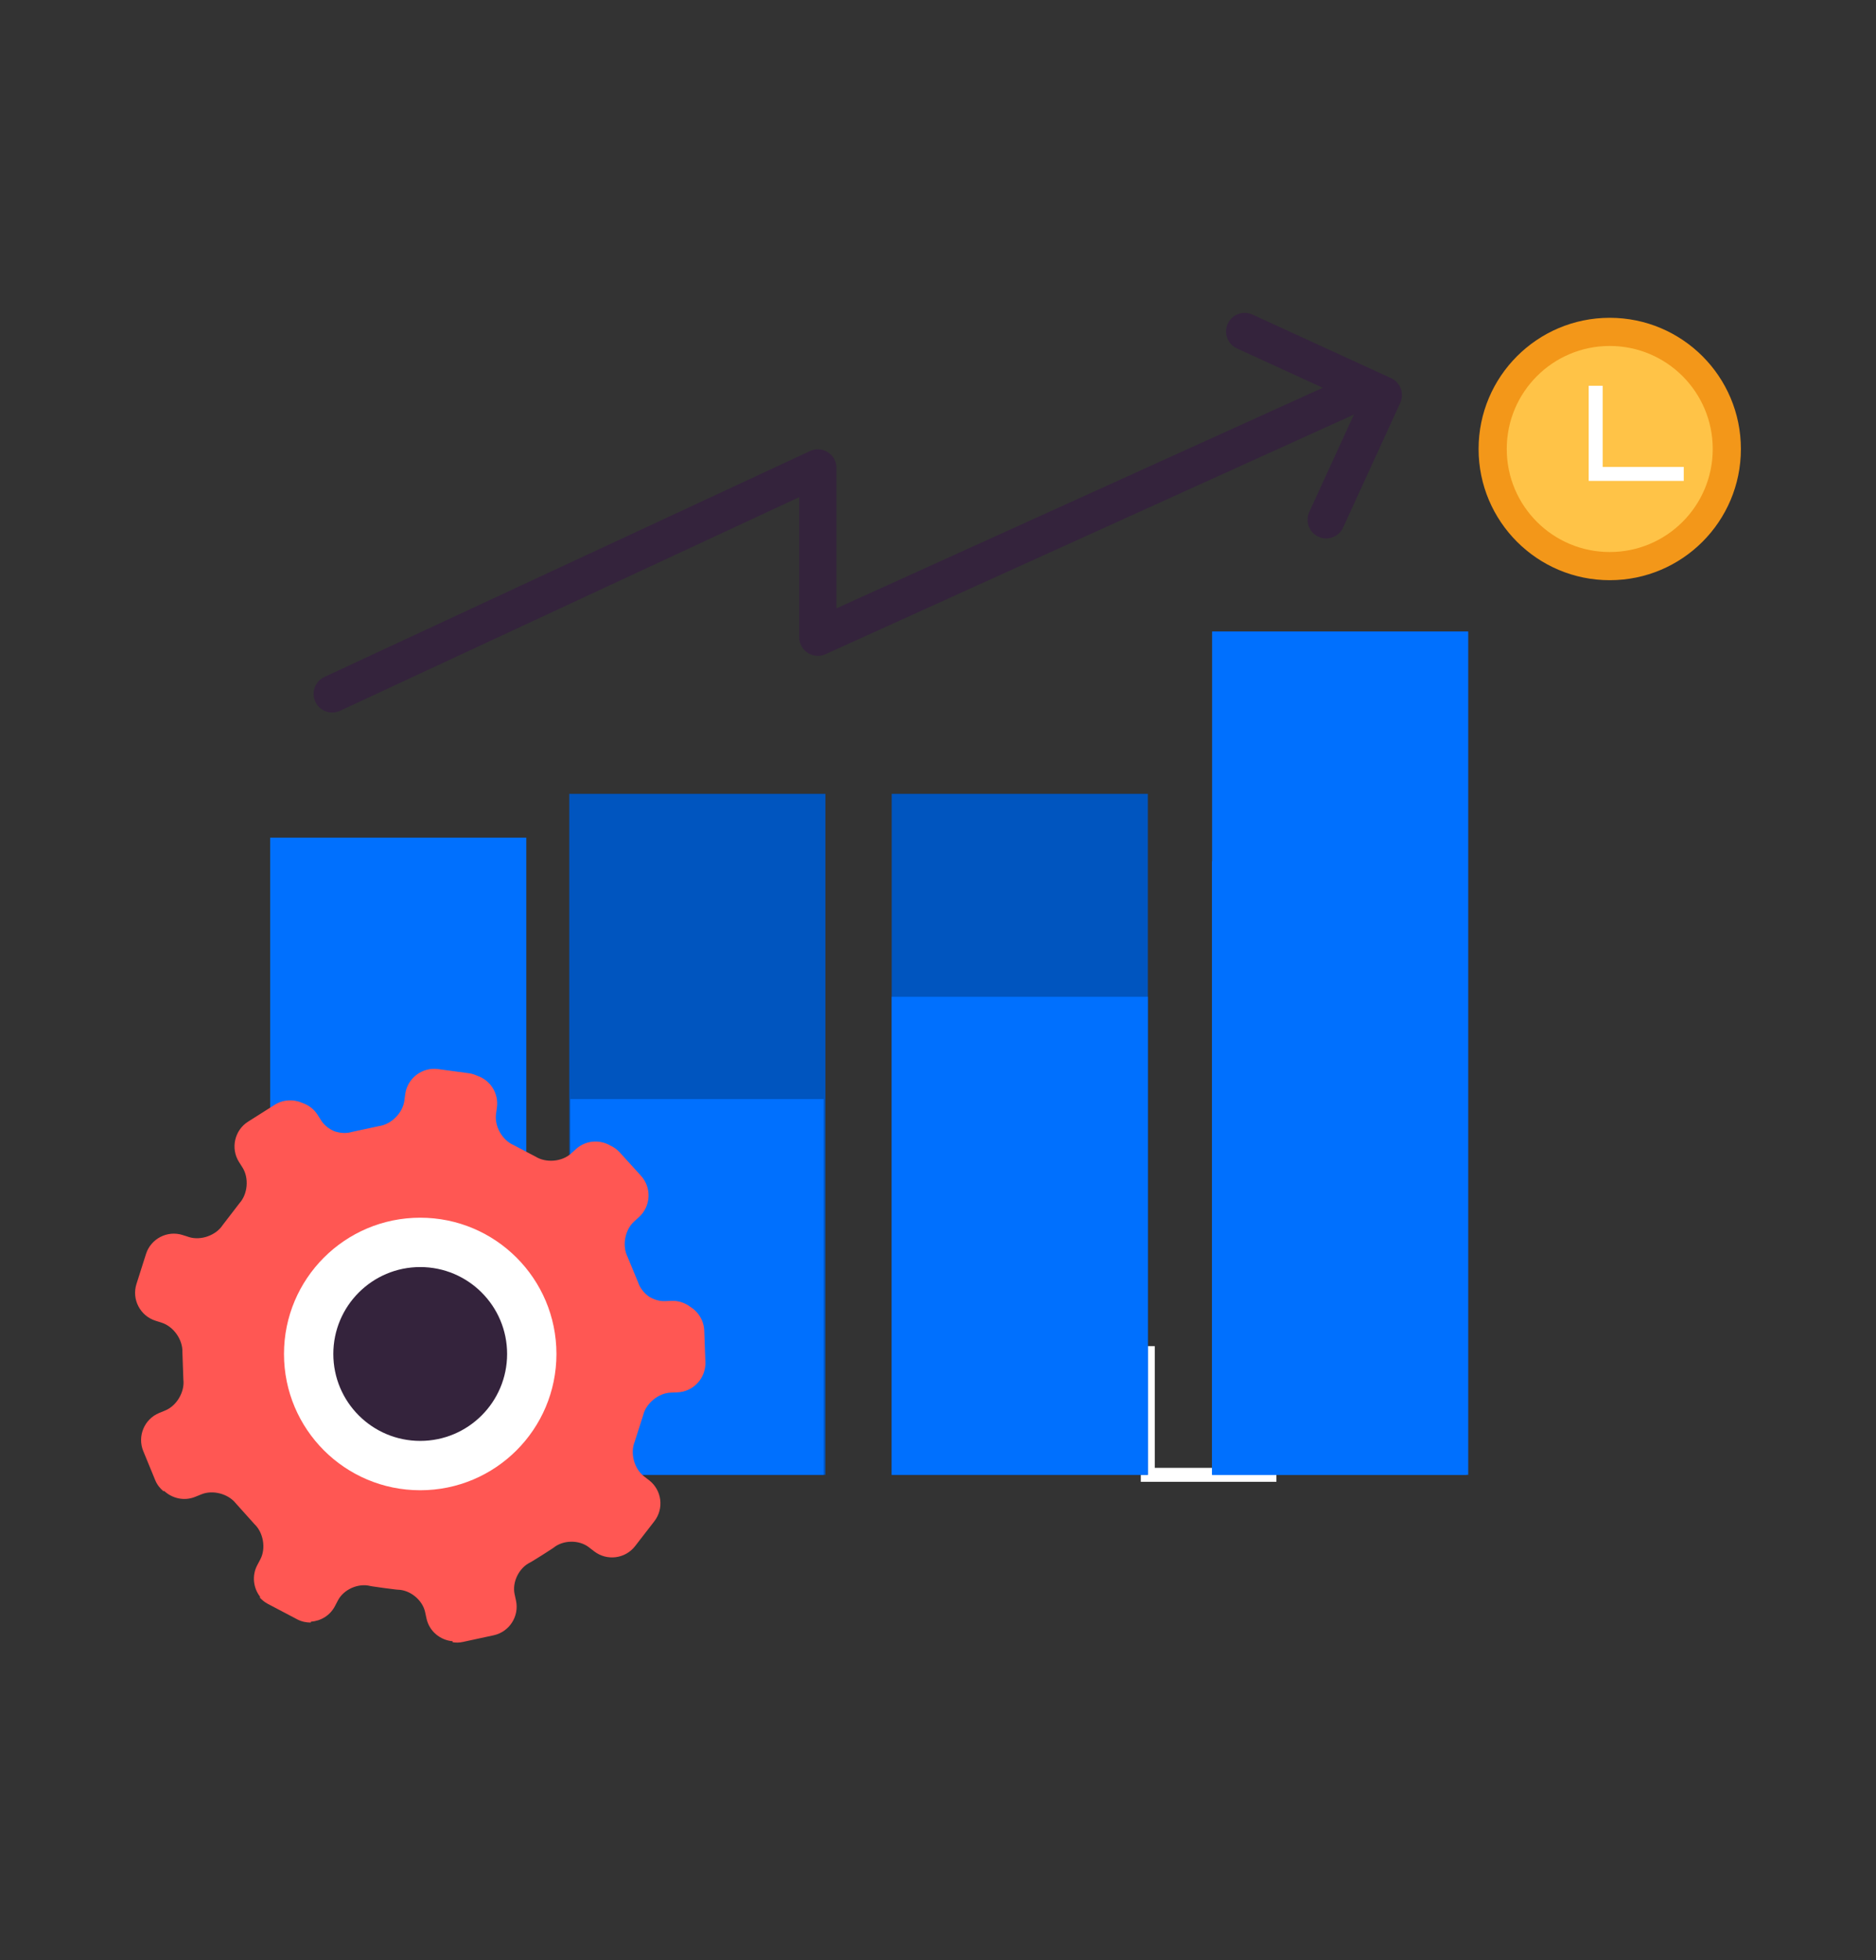
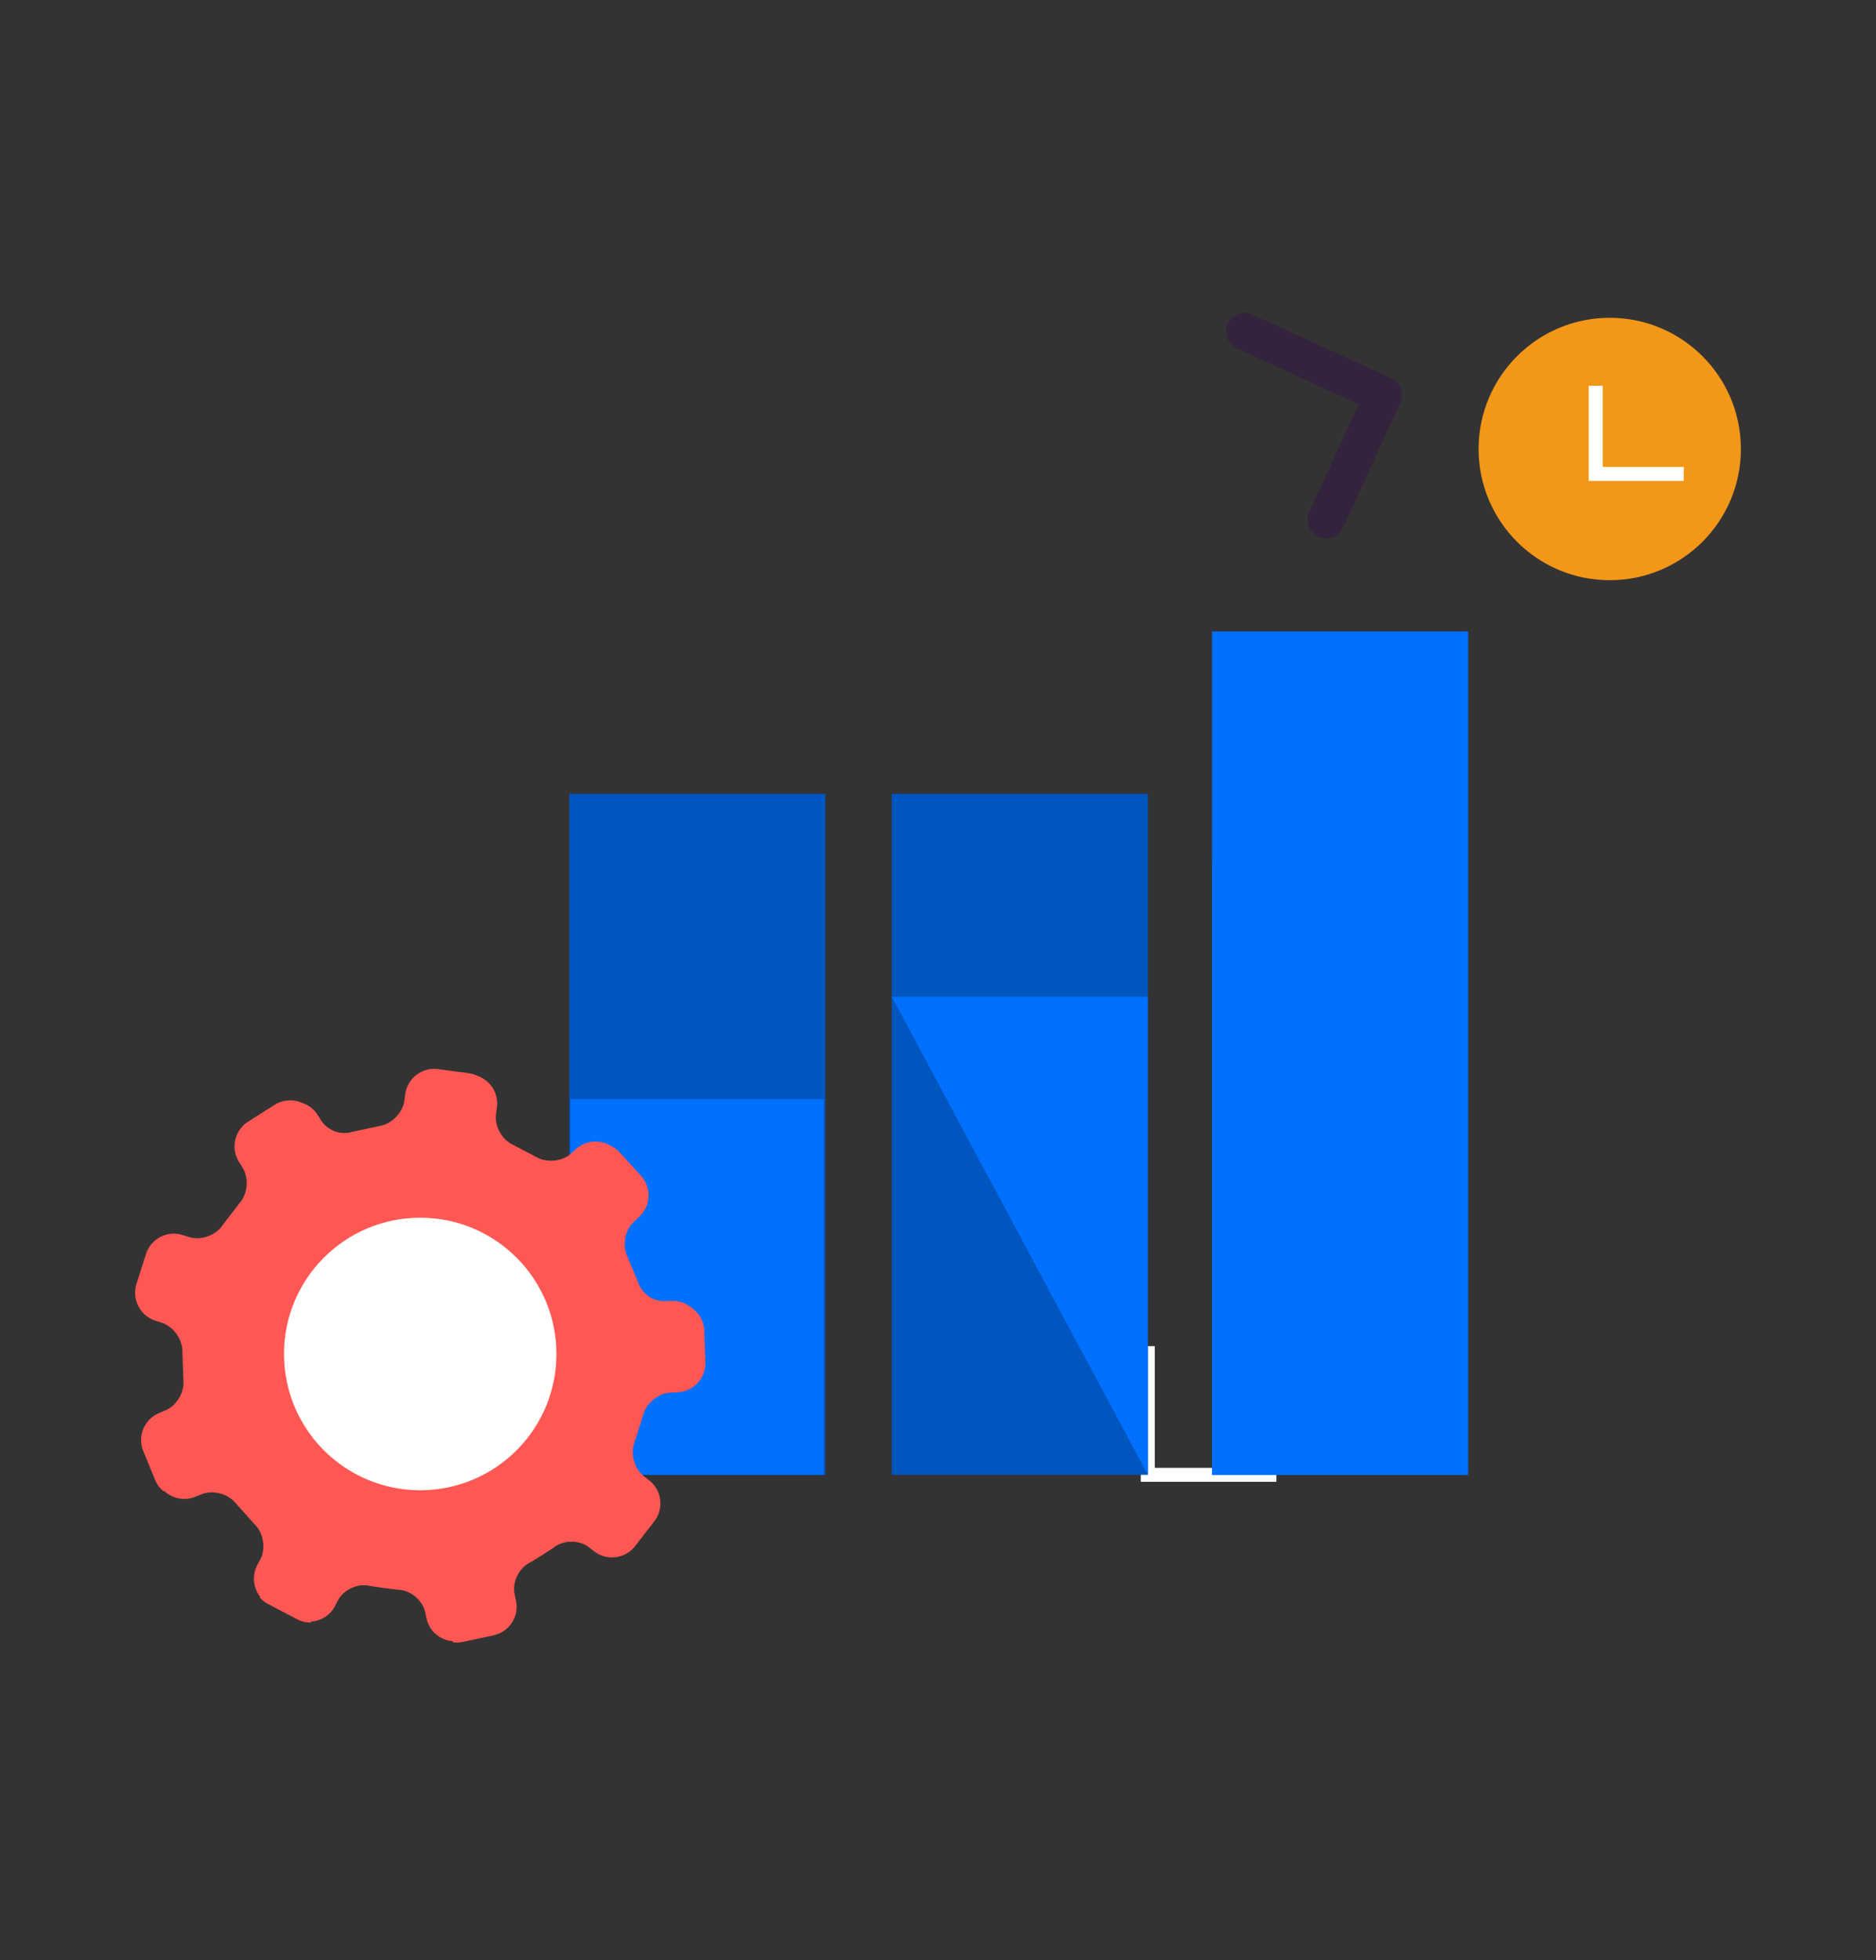
<svg xmlns="http://www.w3.org/2000/svg" enable-background="new 0 0 403.09 421.06" viewBox="0 0 403.09 421.06">
  <rect x="0" y="0" width="403.09" height="421.06" fill="#333333" stroke="none" />
  <path d="m246.62 289.14v27.64h27.64" fill="none" stroke="#fff" stroke-miterlimit="10" stroke-width="3" />
-   <path d="m58.05 179.92h55.03v136.86h-55.03z" fill="#0070fe" />
  <path d="m58.05 253.21h55.03v63.57h-55.03z" fill="#0055bf" />
  <path d="m260.44 135.63h55.03v181.15h-55.03z" fill="#0070fe" />
  <path d="m260.44 184.97h54.65v131.81h-54.65z" fill="#0070fe" />
  <path d="m122.32 170.51h55.03v146.27h-55.03z" fill="#0055bf" />
  <path d="m122.55 236.07h54.43v80.71h-54.43z" fill="#0070fe" />
  <path d="m191.6 170.51h55.03v146.27h-55.03z" fill="#0055bf" />
-   <path d="m191.6 214.09h55.03v102.69h-55.03z" fill="#0070fe" />
-   <path d="m71.38 149.04 104.35-48.53v36.36l113.73-51.56" style="fill:none;stroke:#34233c;stroke-width:8;stroke-linecap:round;stroke-linejoin:round;stroke-miterlimit:10" />
+   <path d="m191.6 214.09h55.03v102.69z" fill="#0070fe" />
  <path d="m267.44 71.2 29.79 13.66-12.28 26.79" style="fill:none;stroke:#34233c;stroke-width:8;stroke-linecap:round;stroke-linejoin:round;stroke-miterlimit:10" />
  <path d="m151.32 285.79c-.09-2.17-1.28-4.05-3.02-5.11-1.11-.83-2.49-1.33-3.98-1.27l-1.43.06c-1.19.05-2.42-.34-3.49-1-1.07-.79-1.92-1.87-2.31-3.08l-2.26-5.46c-1.19-2.38-.55-5.78 1.41-7.56l1.06-.96c2.56-2.32 2.75-6.31.43-8.86l-4.56-5.02c-.6-.66-1.31-1.15-2.07-1.5-2.3-1.32-5.28-1.1-7.33.77l-1.05.95c-1.96 1.79-5.4 2.09-7.66.67l-2.49-1.3-2.21-1.17c-2.45-1.05-4.15-4.06-3.78-6.69l.19-1.41c.41-3.01-1.41-5.82-4.18-6.77-.55-.26-1.14-.46-1.78-.55l-6.69-.9c-3.42-.46-6.59 1.96-7.05 5.38l-.19 1.41c-.35 2.63-2.79 5.08-5.43 5.45l-5.81 1.25c-1.21.37-2.57.28-3.82-.15-1.16-.51-2.18-1.3-2.82-2.32l-.76-1.2c-.8-1.26-1.98-2.11-3.3-2.56-1.86-.83-4.08-.75-5.92.41l-5.72 3.62c-2.91 1.84-3.79 5.74-1.95 8.66l.76 1.2c1.42 2.24 1.13 5.69-.66 7.66l-3.61 4.7c-1.44 2.2-4.65 3.34-7.16 2.59l-.92-.3c-.03-.01-.06-.01-.09-.02l-.42-.14c-3.29-1.05-6.83.78-7.88 4.07l-2.05 6.45c-1.05 3.29.79 6.83 4.07 7.88l1.37.44c2.53.81 4.52 3.64 4.43 6.29l.21 5.91c.32 2.65-1.43 5.63-3.89 6.64l-1.31.54c-3.19 1.31-4.73 4.99-3.42 8.18l2.57 6.25c.4.97 1.03 1.77 1.79 2.4l.12-.1c1.74 1.64 4.34 2.24 6.69 1.28l1.33-.54c2.46-1 5.8-.11 7.43 1.99l3.95 4.4c1.94 1.83 2.52 5.24 1.27 7.59l-.66 1.25c-1.19 2.25-.84 4.92.64 6.81l-.11.11c.48.54 1.05 1.01 1.72 1.37l5.99 3.15c.01 0 .01 0 .02.01l.34.18c.93.49 1.93.69 2.91.69l.04-.2c2.11-.14 4.1-1.32 5.14-3.32l.66-1.26c1.23-2.35 4.37-3.73 6.93-3.08 0 0 .34.09 2.96.44 2.61.35 2.97.36 2.97.36 2.64.04 5.3 2.21 5.86 4.8l.3 1.39c.6 2.75 2.96 4.66 5.63 4.88l-.02.21c.71.11 1.45.11 2.2-.06l6.62-1.43c3.37-.73 5.53-4.08 4.8-7.45l-.3-1.39c-.56-2.59.96-5.66 3.34-6.8 0 0 .32-.15 2.55-1.56s2.51-1.63 2.51-1.63c2.03-1.64 5.39-1.7 7.49-.13l.8.62c.01.01.03.01.04.02l.37.29c2.73 2.11 6.68 1.61 8.79-1.12l4.14-5.35c2.11-2.73 1.61-6.68-1.12-8.79l-.38-.29c-.02-.01-.03-.03-.05-.04l-.74-.57c-2.06-1.64-2.94-4.94-1.94-7.39l1.81-5.65c.6-2.58 3.28-4.79 5.93-4.89l1.43-.06c3.45-.13 6.16-3.07 6.02-6.52z" fill="#ff5753" />
  <circle cx="90.29" cy="290.82" fill="#fff" r="18.01" />
  <circle cx="90.29" cy="290.82" fill="#fff" r="29.27" />
-   <circle cx="90.29" cy="290.82" fill="#34233c" r="18.67" />
  <circle cx="345.88" cy="96.44" fill="#f39719" r="28.18" />
-   <circle cx="345.88" cy="96.44" fill="#ffc347" r="22.13" />
  <path d="m342.86 82.86v18.93h18.92" fill="none" stroke="#fff" stroke-miterlimit="10" stroke-width="3" />
</svg>